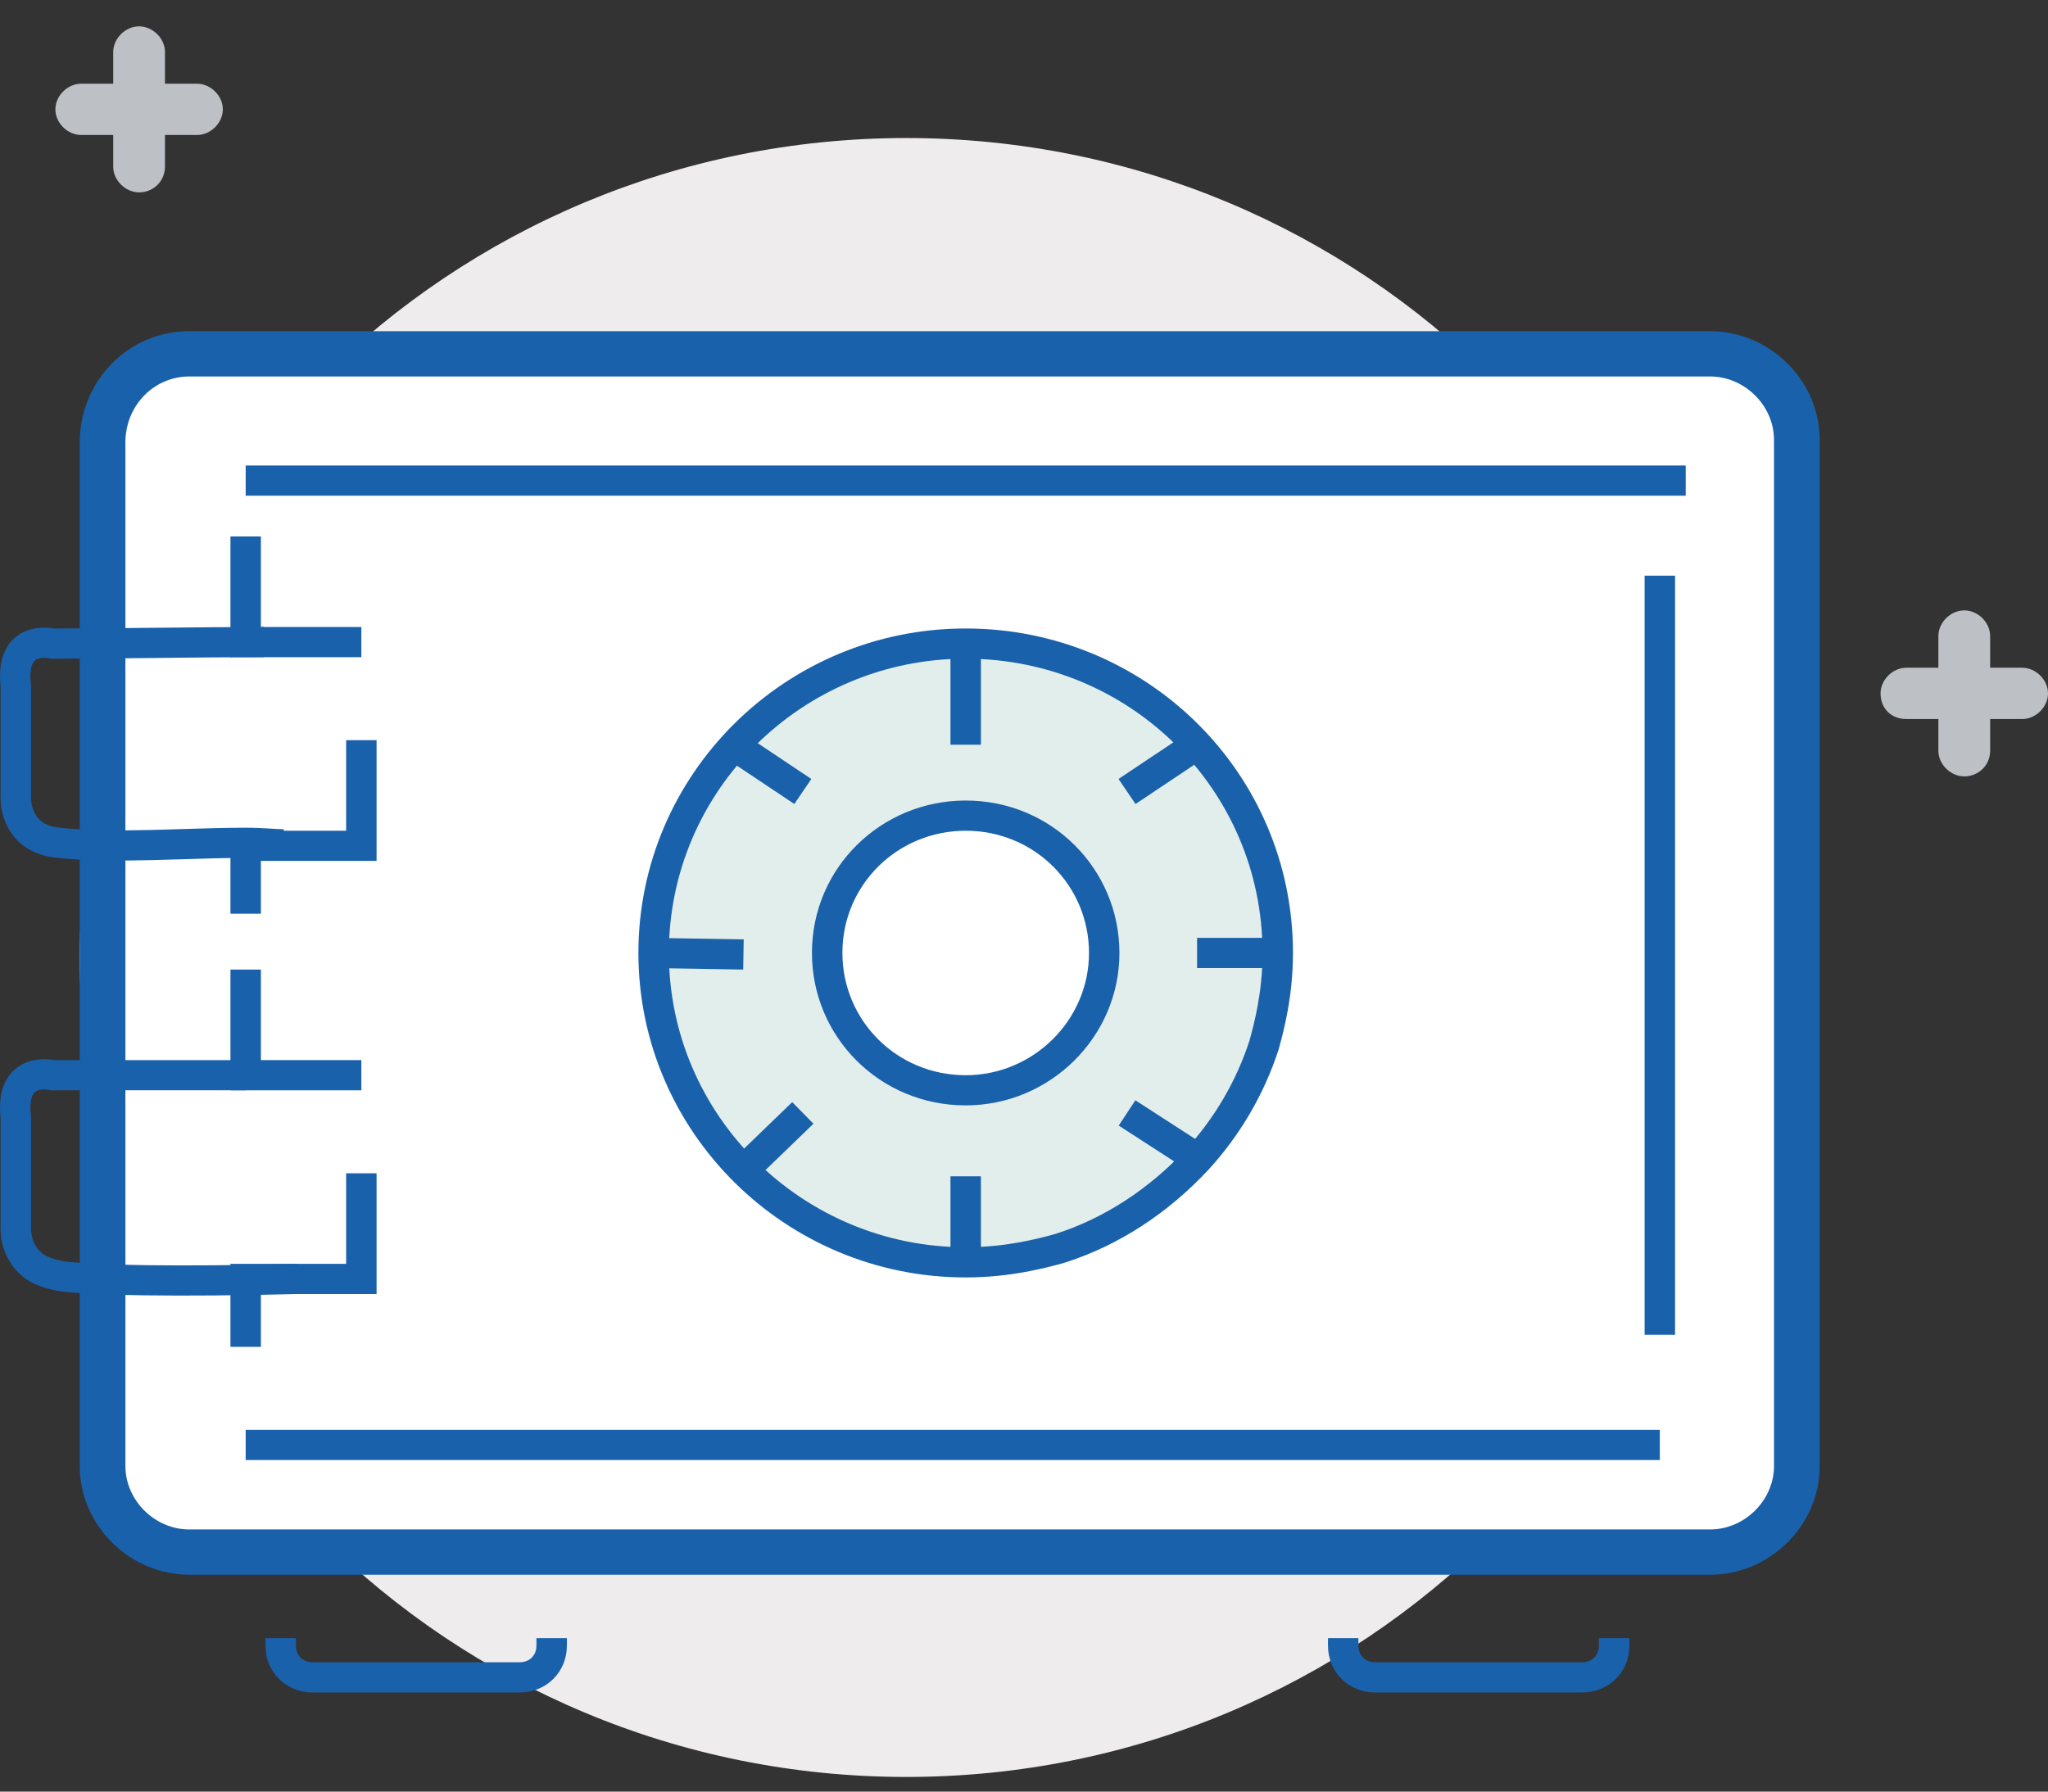
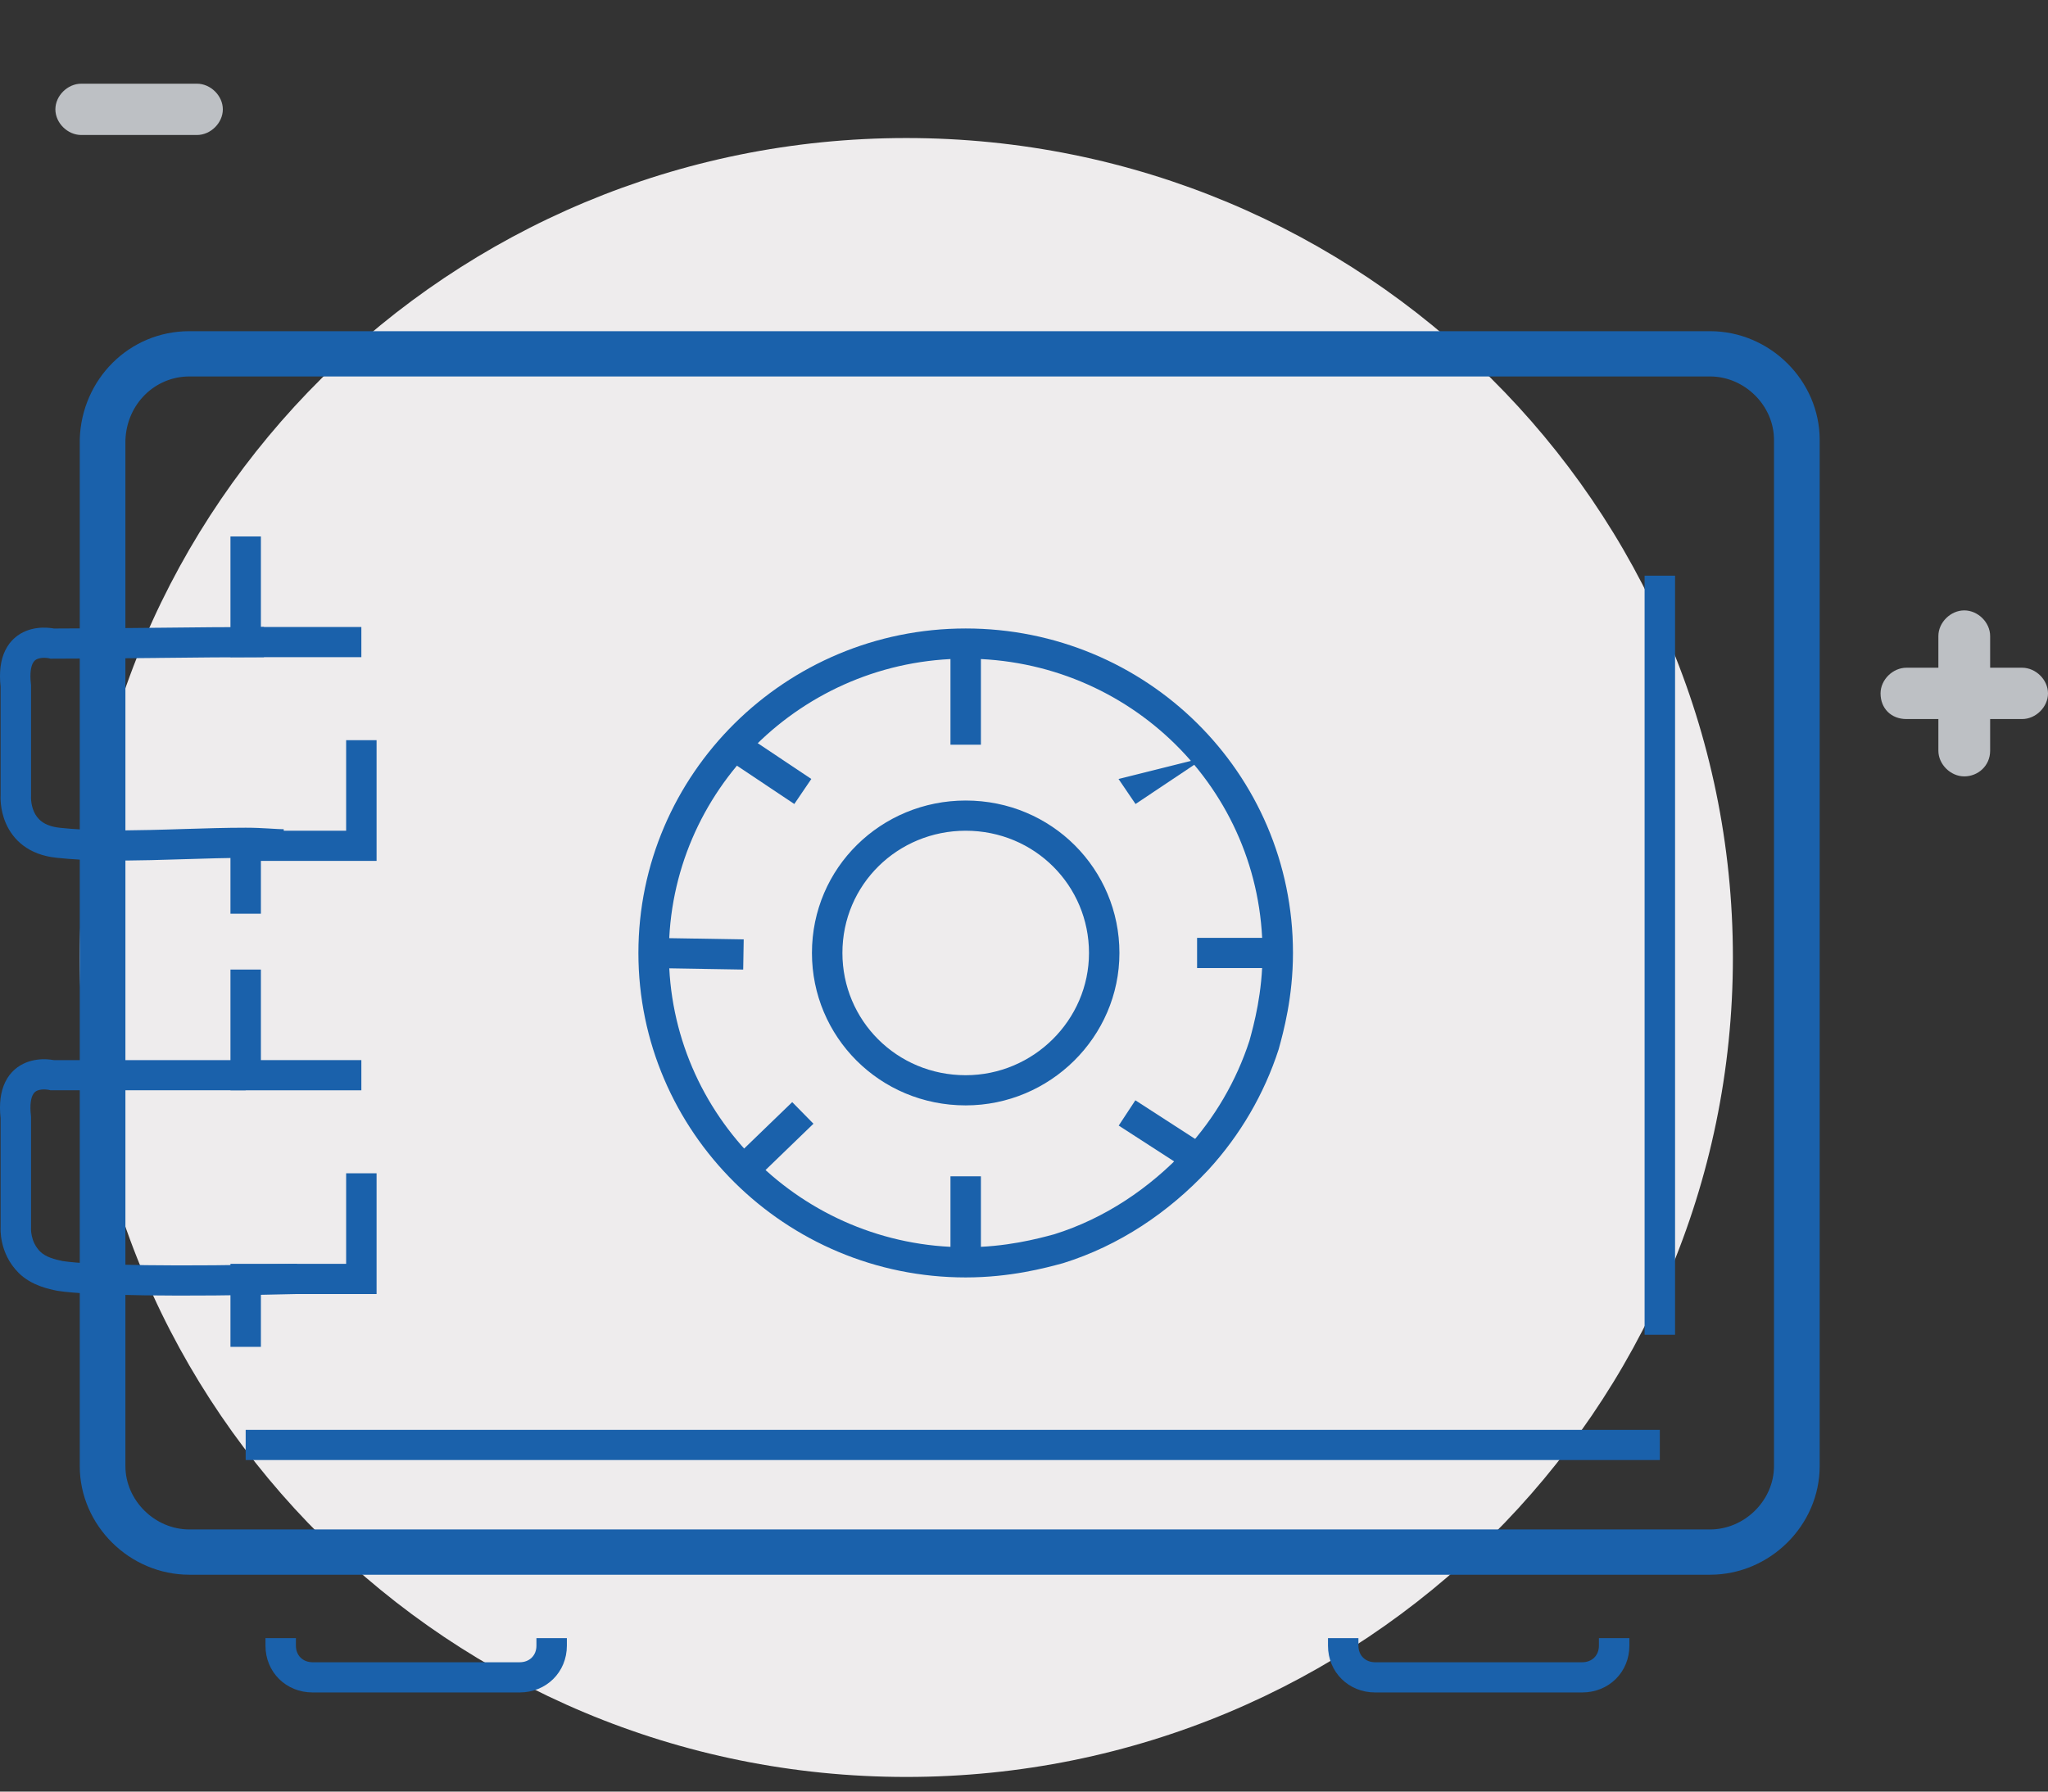
<svg xmlns="http://www.w3.org/2000/svg" width="72" height="63" viewBox="0 0 72 63" fill="none">
  <rect x="0" y="0" width="72" height="63" fill="#333333" stroke="none" />
  <path d="M31.863 62.485C47.912 62.485 60.922 49.584 60.922 33.669C60.922 17.755 47.912 4.854 31.863 4.854C15.814 4.854 2.804 17.755 2.804 33.669C2.804 49.584 15.814 62.485 31.863 62.485Z" fill="#EEECED" />
-   <path d="M6.657 12.442H60.119C61.778 12.442 63.17 13.822 63.17 15.467V51.553C63.17 53.198 61.778 54.578 60.119 54.578H6.657C4.998 54.578 3.606 53.198 3.606 51.553V15.467C3.66 13.769 4.998 12.442 6.657 12.442Z" fill="white" />
  <path fill-rule="evenodd" clip-rule="evenodd" d="M4.409 15.48V51.553C4.409 52.759 5.441 53.782 6.657 53.782H60.119C61.335 53.782 62.367 52.759 62.367 51.553V15.467C62.367 14.262 61.335 13.238 60.119 13.238H6.657C5.458 13.238 4.456 14.194 4.409 15.48ZM2.804 15.442C2.87 13.338 4.541 11.646 6.657 11.646H60.119C62.222 11.646 63.973 13.382 63.973 15.467V51.553C63.973 53.638 62.222 55.374 60.119 55.374H6.657C4.555 55.374 2.804 53.638 2.804 51.553V15.455L2.804 15.442Z" fill="#1A61AB" />
  <path d="M69.056 27.301C68.575 27.301 68.146 26.877 68.146 26.399V22.366C68.146 21.888 68.575 21.464 69.056 21.464C69.538 21.464 69.966 21.888 69.966 22.366V26.399C69.966 26.93 69.538 27.301 69.056 27.301Z" fill="#BDC0C4" />
  <path d="M66.113 24.383C66.113 23.905 66.541 23.48 67.023 23.48H71.09C71.572 23.48 72 23.905 72 24.383C72 24.86 71.572 25.285 71.09 25.285H67.023C66.488 25.285 66.113 24.913 66.113 24.383Z" fill="#BDC0C4" />
-   <path d="M4.89 6.764C4.409 6.764 3.98 6.34 3.98 5.862V1.829C3.98 1.351 4.409 0.927 4.89 0.927C5.372 0.927 5.8 1.351 5.8 1.829V5.862C5.8 6.34 5.425 6.764 4.89 6.764Z" fill="#BDC0C4" />
  <path d="M1.947 3.845C1.947 3.368 2.375 2.943 2.857 2.943H6.924C7.406 2.943 7.834 3.368 7.834 3.845C7.834 4.323 7.406 4.747 6.924 4.747H2.857C2.375 4.747 1.947 4.323 1.947 3.845Z" fill="#BDC0C4" />
-   <path fill-rule="evenodd" clip-rule="evenodd" d="M59.263 17.431H8.637V16.369H59.263V17.431Z" fill="#1A61AB" />
  <path fill-rule="evenodd" clip-rule="evenodd" d="M57.818 46.936V20.243H58.889V46.936H57.818Z" fill="#1A61AB" />
  <path fill-rule="evenodd" clip-rule="evenodd" d="M8.637 50.28H58.353V51.341H8.637V50.28Z" fill="#1A61AB" />
  <path fill-rule="evenodd" clip-rule="evenodd" d="M13.239 41.258V45.504H9.172V47.361H8.102V44.442H12.169V41.258H13.239Z" fill="#1A61AB" />
  <path fill-rule="evenodd" clip-rule="evenodd" d="M8.102 34.094H9.172V37.278H12.704V38.34H8.102V34.094Z" fill="#1A61AB" />
  <path fill-rule="evenodd" clip-rule="evenodd" d="M13.239 26.028V30.273H9.172V32.13H8.102V29.212H12.169V26.028H13.239Z" fill="#1A61AB" />
  <path fill-rule="evenodd" clip-rule="evenodd" d="M8.102 18.864H9.172V22.048H12.704V23.109H8.102V18.864Z" fill="#1A61AB" />
  <path fill-rule="evenodd" clip-rule="evenodd" d="M5.595 22.074C6.825 22.061 8.052 22.048 9.279 22.048V23.109C8.058 23.109 6.836 23.122 5.604 23.135L5.586 23.136C4.349 23.149 3.101 23.162 1.84 23.162H1.775L1.715 23.147C1.715 23.147 1.714 23.147 1.714 23.147C1.71 23.146 1.702 23.145 1.691 23.143C1.667 23.139 1.631 23.134 1.587 23.133C1.494 23.129 1.397 23.139 1.318 23.17C1.253 23.196 1.194 23.238 1.148 23.332C1.096 23.439 1.041 23.655 1.088 24.057L1.091 24.087V28.01L1.09 28.025C1.09 28.026 1.09 28.026 1.09 28.027C1.09 28.031 1.09 28.04 1.09 28.053C1.09 28.078 1.091 28.119 1.097 28.17C1.108 28.274 1.134 28.408 1.193 28.54C1.296 28.771 1.513 29.049 2.108 29.108L2.112 29.109C3.065 29.211 4.159 29.212 5.293 29.185C5.675 29.177 6.063 29.164 6.451 29.152C7.199 29.129 7.945 29.106 8.637 29.106C8.948 29.106 9.214 29.12 9.439 29.133C9.474 29.135 9.508 29.137 9.54 29.139C9.72 29.15 9.856 29.159 9.975 29.159V30.22C9.82 30.22 9.645 30.209 9.467 30.198C9.436 30.196 9.405 30.194 9.374 30.193C9.157 30.18 8.915 30.167 8.637 30.167C7.961 30.167 7.246 30.189 6.51 30.212C6.118 30.225 5.72 30.237 5.318 30.246C4.178 30.273 3.026 30.274 1.999 30.164C0.99 30.063 0.458 29.519 0.214 28.968C0.098 28.709 0.051 28.461 0.032 28.281C0.023 28.191 0.02 28.114 0.019 28.058C0.019 28.03 0.02 28.007 0.02 27.989C0.021 27.985 0.021 27.981 0.021 27.977V24.146C-0.034 23.634 0.019 23.209 0.185 22.87C0.359 22.512 0.635 22.299 0.918 22.186C1.187 22.078 1.452 22.064 1.632 22.072C1.726 22.076 1.805 22.086 1.862 22.095C1.874 22.097 1.884 22.099 1.894 22.101C3.13 22.1 4.354 22.087 5.574 22.074L5.595 22.074Z" fill="#1A61AB" />
  <path fill-rule="evenodd" clip-rule="evenodd" d="M1.894 37.278C1.884 37.276 1.874 37.274 1.862 37.273C1.805 37.263 1.726 37.254 1.632 37.249C1.452 37.242 1.187 37.255 0.918 37.363C0.635 37.476 0.359 37.69 0.185 38.048C0.019 38.387 -0.034 38.811 0.021 39.324V43.154C0.02 43.163 0.02 43.175 0.02 43.188C0.019 43.219 0.019 43.26 0.021 43.309C0.026 43.407 0.039 43.541 0.074 43.695C0.143 44.003 0.301 44.409 0.659 44.764C1.108 45.21 1.746 45.336 2.003 45.387L2.014 45.389L2.025 45.391C3.1 45.559 6.311 45.609 10.47 45.503L10.443 44.442C6.269 44.548 3.173 44.493 2.202 44.344C1.927 44.289 1.607 44.203 1.416 44.014C1.239 43.839 1.157 43.635 1.119 43.465C1.1 43.38 1.093 43.309 1.091 43.261C1.09 43.237 1.09 43.22 1.09 43.21L1.09 43.204L1.091 43.189V39.264L1.088 39.234C1.041 38.832 1.096 38.617 1.148 38.51C1.194 38.416 1.253 38.373 1.318 38.347C1.397 38.316 1.494 38.306 1.587 38.31C1.631 38.312 1.667 38.316 1.691 38.32C1.702 38.322 1.71 38.324 1.714 38.324C1.714 38.325 1.715 38.325 1.715 38.325L1.775 38.339H8.637V37.278H1.894Z" fill="#1A61AB" />
-   <path d="M33.95 22.631C27.903 22.631 22.98 27.513 22.98 33.51C22.98 39.507 27.903 44.389 33.95 44.389C35.449 44.389 36.626 44.071 37.215 43.911C39.088 43.328 40.747 42.213 42.085 40.78C43.155 39.613 43.958 38.233 44.439 36.747C44.6 36.163 44.921 34.996 44.921 33.51C44.921 27.46 39.998 22.631 33.95 22.631ZM33.95 38.339C31.221 38.339 29.08 36.163 29.08 33.51C29.08 30.804 31.274 28.681 33.95 28.681C36.68 28.681 38.82 30.857 38.82 33.51C38.82 36.163 36.626 38.339 33.95 38.339Z" fill="#E1EEEB" />
  <path fill-rule="evenodd" clip-rule="evenodd" d="M22.444 33.51C22.444 27.22 27.607 22.1 33.95 22.1C40.291 22.1 45.456 27.166 45.456 33.51C45.456 35.067 45.12 36.289 44.957 36.883L44.953 36.898L44.949 36.91C44.444 38.468 43.602 39.914 42.481 41.137L42.477 41.141C41.085 42.633 39.348 43.803 37.375 44.418L37.365 44.421L37.352 44.424C36.753 44.586 35.52 44.92 33.95 44.92C27.607 44.92 22.444 39.8 22.444 33.51ZM33.95 23.162C28.198 23.162 23.515 27.806 23.515 33.51C23.515 39.214 28.198 43.858 33.95 43.858C35.366 43.858 36.481 43.56 37.064 43.402C38.832 42.849 40.41 41.792 41.69 40.422C42.706 39.313 43.468 38.005 43.926 36.596C44.085 36.018 44.386 34.912 44.386 33.51C44.386 27.755 39.704 23.162 33.95 23.162ZM33.95 29.212C31.566 29.212 29.616 31.1 29.616 33.51C29.616 35.874 31.52 37.809 33.95 37.809C36.331 37.809 38.285 35.87 38.285 33.51C38.285 31.146 36.38 29.212 33.95 29.212ZM28.545 33.51C28.545 30.507 30.983 28.15 33.95 28.15C36.979 28.15 39.355 30.567 39.355 33.51C39.355 36.456 36.922 38.87 33.95 38.87C30.922 38.87 28.545 36.453 28.545 33.51Z" fill="#1A61AB" />
  <path fill-rule="evenodd" clip-rule="evenodd" d="M33.415 26.187V22.631H34.485V26.187H33.415Z" fill="#1A61AB" />
-   <path fill-rule="evenodd" clip-rule="evenodd" d="M39.323 27.392L41.785 25.747L42.383 26.627L39.921 28.272L39.323 27.392Z" fill="#1A61AB" />
+   <path fill-rule="evenodd" clip-rule="evenodd" d="M39.323 27.392L42.383 26.627L39.921 28.272L39.323 27.392Z" fill="#1A61AB" />
  <path fill-rule="evenodd" clip-rule="evenodd" d="M42.085 32.979H44.921V34.041H42.085V32.979Z" fill="#1A61AB" />
  <path fill-rule="evenodd" clip-rule="evenodd" d="M22.935 32.98L26.146 33.033L26.128 34.094L22.917 34.041L22.935 32.98Z" fill="#1A61AB" />
  <path fill-rule="evenodd" clip-rule="evenodd" d="M27.925 28.272L25.463 26.627L26.061 25.747L28.523 27.392L27.925 28.272Z" fill="#1A61AB" />
  <path fill-rule="evenodd" clip-rule="evenodd" d="M34.485 41.364V44.389H33.415V41.364H34.485Z" fill="#1A61AB" />
  <path fill-rule="evenodd" clip-rule="evenodd" d="M28.598 39.515L26.511 41.532L25.764 40.772L27.851 38.755L28.598 39.515Z" fill="#1A61AB" />
  <path fill-rule="evenodd" clip-rule="evenodd" d="M41.792 41.172L39.33 39.58L39.915 38.691L42.377 40.283L41.792 41.172Z" fill="#1A61AB" />
  <path fill-rule="evenodd" clip-rule="evenodd" d="M9.333 57.869V57.603H10.403V57.869C10.403 58.212 10.645 58.452 10.992 58.452H18.27C18.617 58.452 18.859 58.212 18.859 57.869V57.603H19.929V57.869C19.929 58.799 19.208 59.514 18.27 59.514H10.992C10.054 59.514 9.333 58.799 9.333 57.869Z" fill="#1A61AB" />
  <path fill-rule="evenodd" clip-rule="evenodd" d="M46.687 57.869V57.603H47.757V57.869C47.757 58.212 47.999 58.452 48.346 58.452H55.624C55.97 58.452 56.212 58.212 56.212 57.869V57.603H57.283V57.869C57.283 58.799 56.562 59.514 55.624 59.514H48.346C47.408 59.514 46.687 58.799 46.687 57.869Z" fill="#1A61AB" />
</svg>